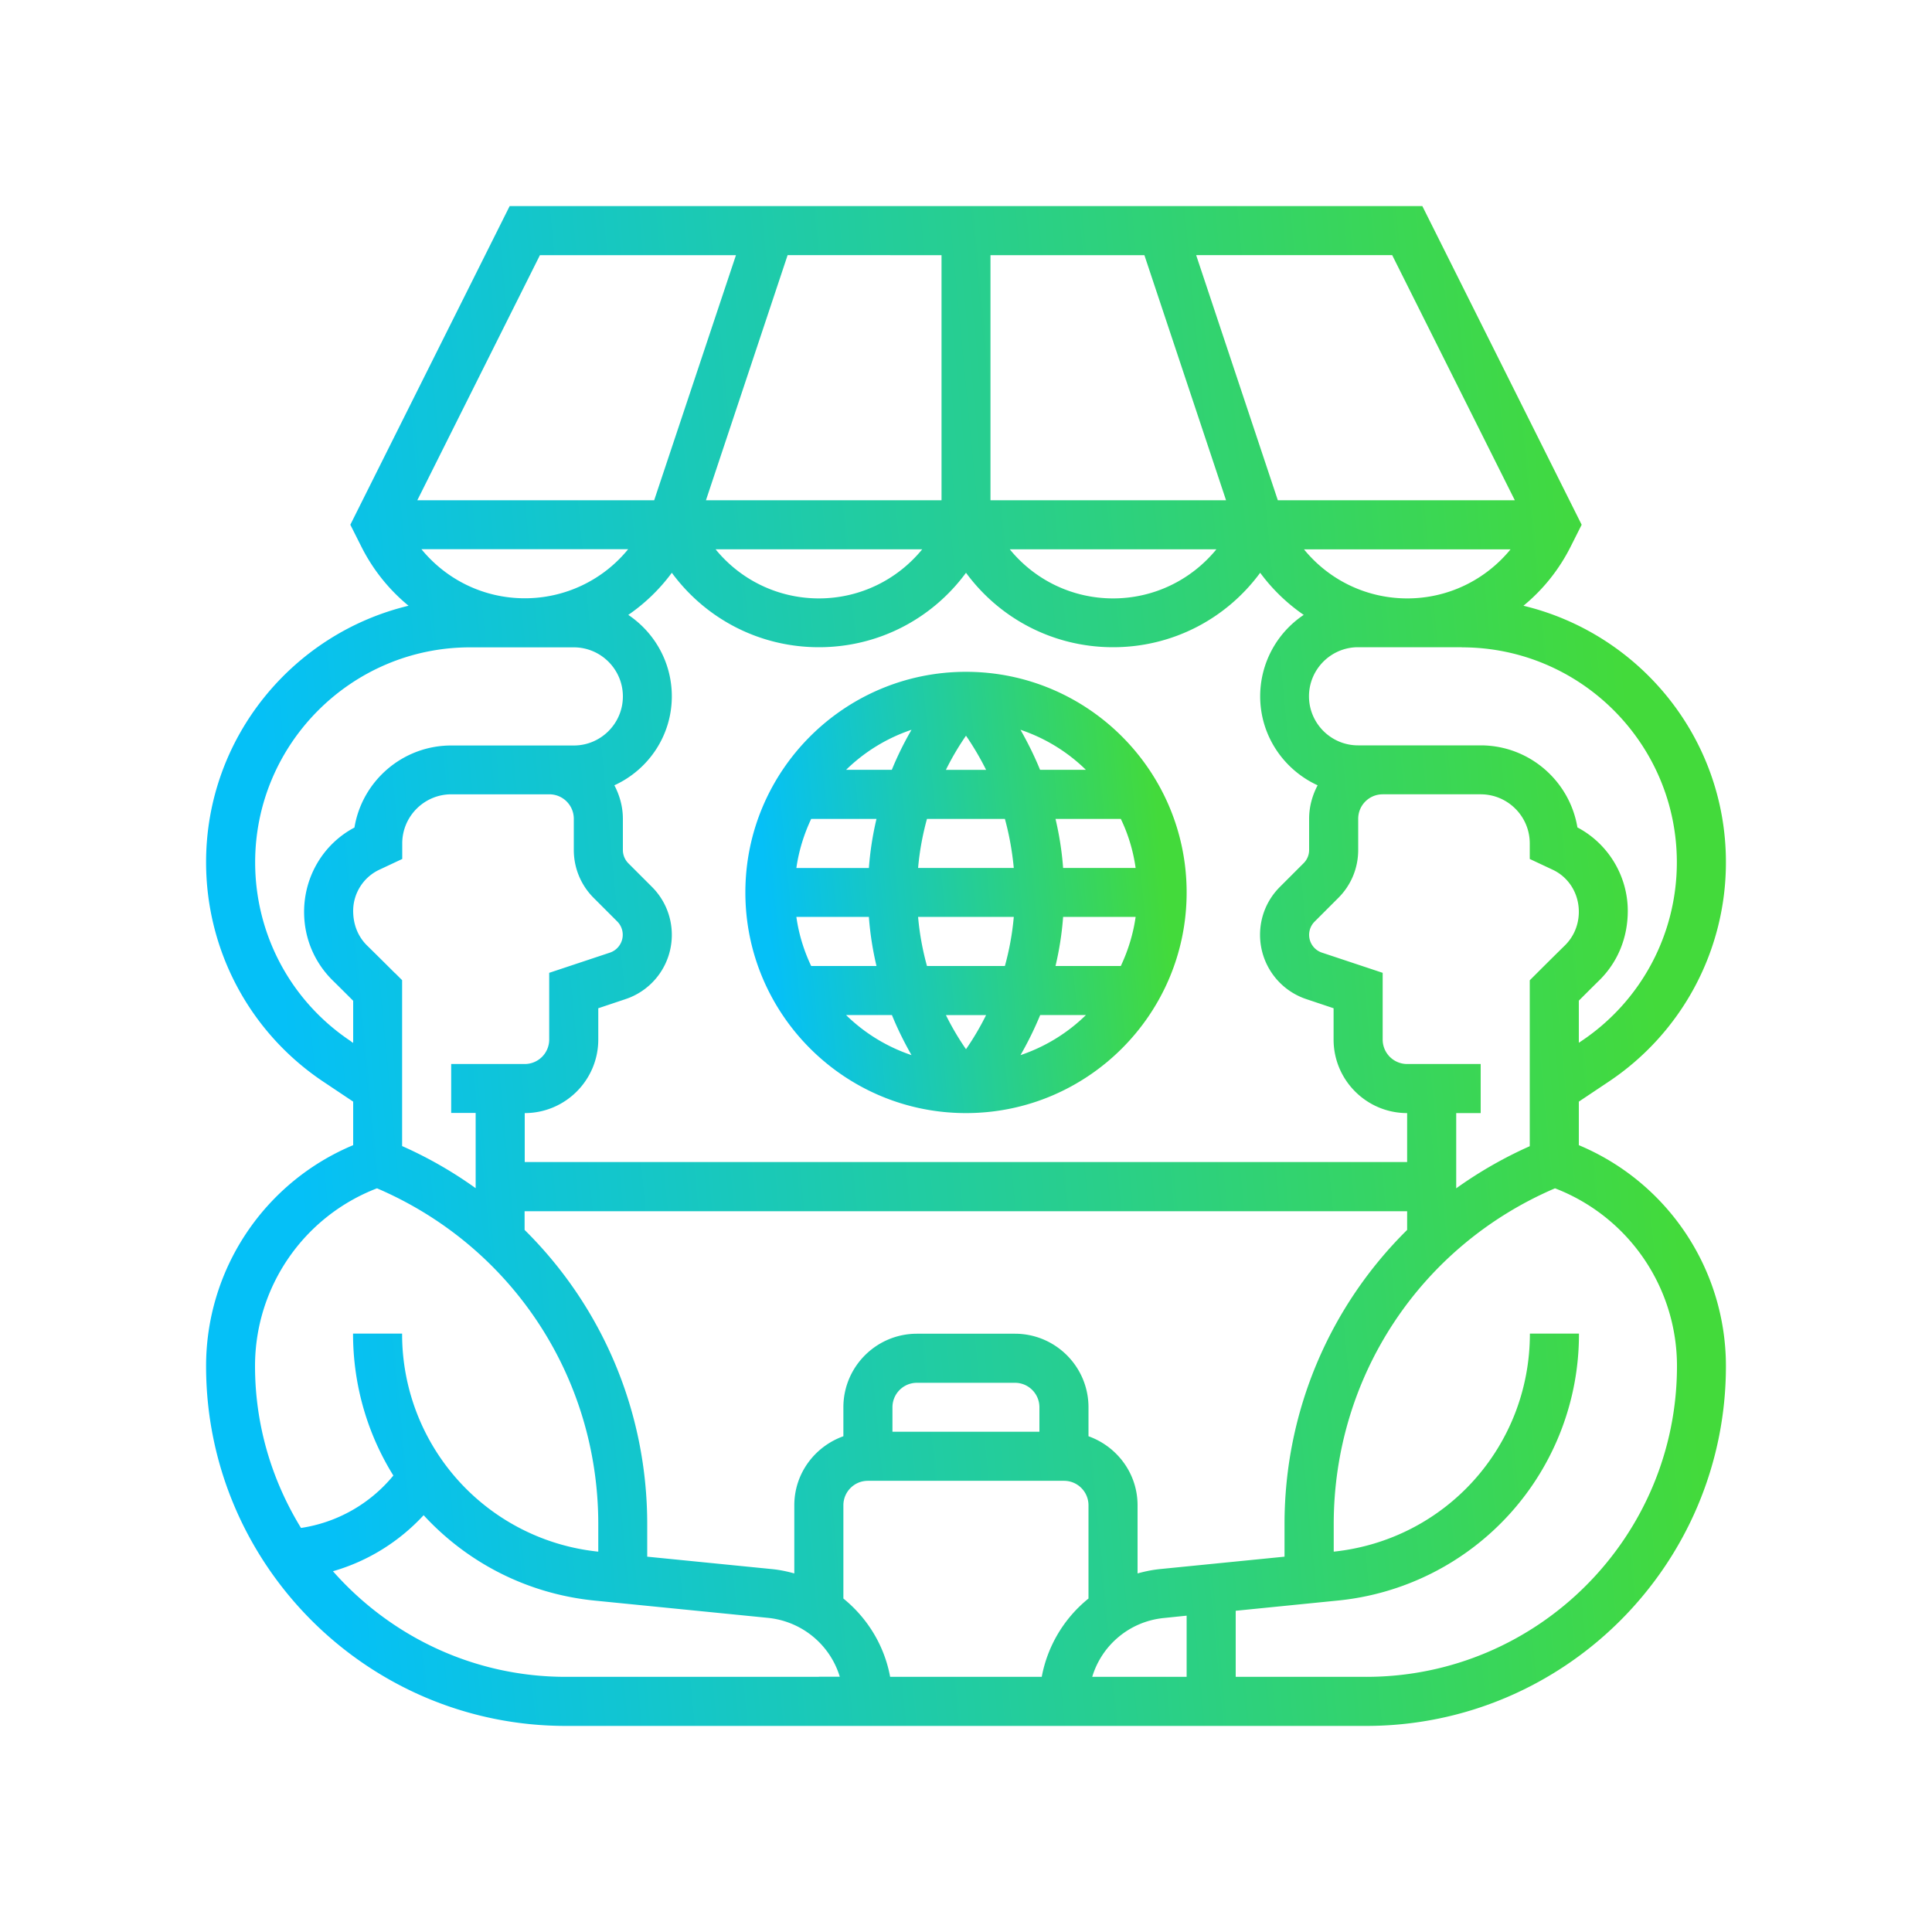
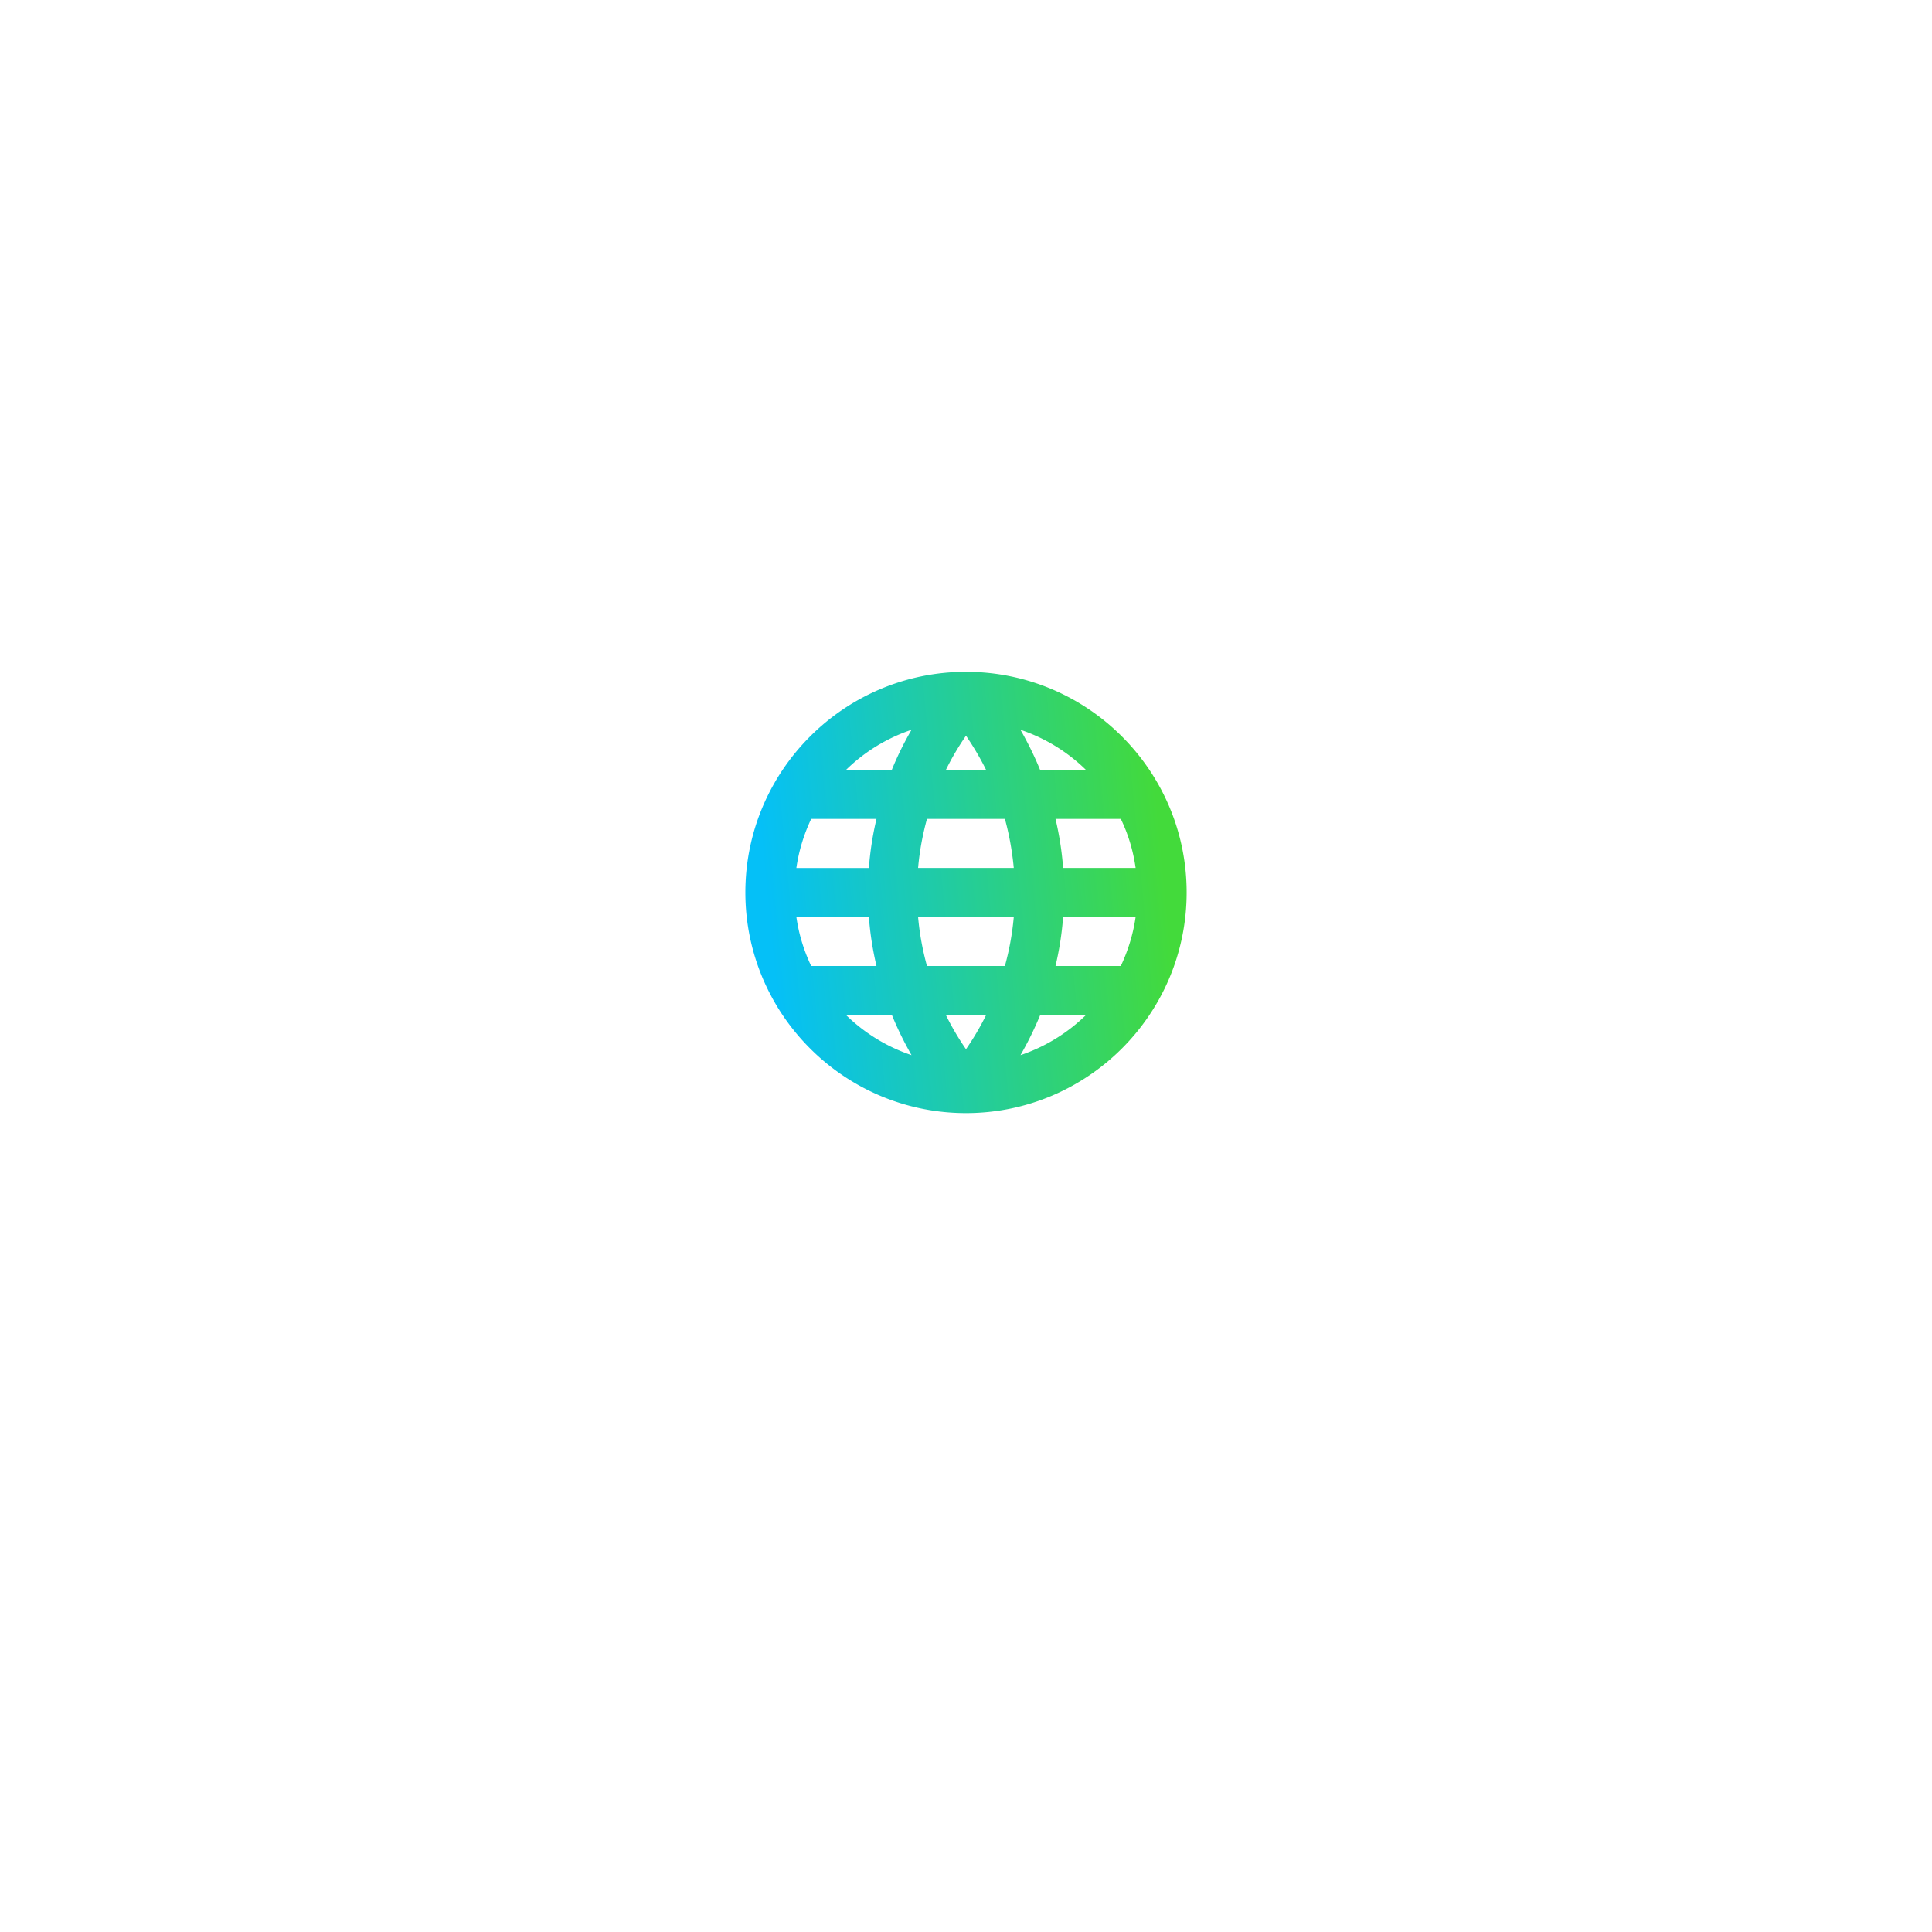
<svg xmlns="http://www.w3.org/2000/svg" xmlns:xlink="http://www.w3.org/1999/xlink" viewBox="0 0 150 150">
  <defs>
    <linearGradient id="a" x1="253.1" x2="358.87" y1="-248.9" y2="-238.81" gradientTransform="matrix(1 0 0 -1 -231 -169)" gradientUnits="userSpaceOnUse">
      <stop offset="0" stop-color="#05c0f7" />
      <stop offset="1" stop-color="#43da3b" />
    </linearGradient>
    <linearGradient xlink:href="#a" id="b" x1="290.65" x2="321.35" y1="-239.76" y2="-236.82" />
  </defs>
  <path d="M0 0h150v150H0z" style="fill:none" />
-   <path d="M122.58 88.91v-3.38l2.29-1.53A20.455 20.455 0 0 0 134 66.94c0-9.66-6.72-17.75-15.72-19.91 1.51-1.24 2.78-2.81 3.69-4.64l.83-1.65L110.43 16H39.57L27.2 40.74l.83 1.65c.91 1.83 2.18 3.4 3.69 4.64C22.72 49.19 16 57.29 16 66.94c0 6.87 3.41 13.25 9.13 17.06l2.29 1.53v3.38A18.582 18.582 0 0 0 16 106.07C16 121.47 28.53 134 43.93 134h62.14c15.4 0 27.93-12.53 27.93-27.93 0-7.55-4.54-14.28-11.42-17.16ZM90 121.83c-.58.06-1.13.18-1.68.33v-5.29c0-2.48-1.6-4.57-3.81-5.36v-2.25c0-3.15-2.56-5.71-5.71-5.71h-7.61c-3.15 0-5.71 2.56-5.71 5.71v2.25c-2.21.79-3.81 2.88-3.81 5.36v5.29c-.54-.15-1.1-.27-1.68-.33l-9.74-.97v-2.52c0-8.81-3.54-16.94-9.52-22.85v-1.45h68.52v1.45c-5.98 5.91-9.52 14.04-9.52 22.85v2.52l-9.74.97Zm-9.29-10.67H69.29v-1.9c0-1.05.85-1.9 1.9-1.9h7.61c1.05 0 1.9.85 1.9 1.9v1.9Zm-50.04-35.6s-1.13-1.13-2.17-2.15c-.7-.69-1.08-1.62-1.08-2.69 0-1.36.79-2.61 2.02-3.19l1.79-.84v-1.21c0-2.1 1.71-3.81 3.81-3.81h7.61c1.05 0 1.9.85 1.9 1.9v2.42c0 1.4.55 2.73 1.54 3.72l1.84 1.84a1.463 1.463 0 0 1-.57 2.41l-4.72 1.57v5.18a1.9 1.9 0 0 1-1.9 1.9h-5.71v3.8h1.9v5.84a32.045 32.045 0 0 0-5.71-3.27V76.1l-.56-.56Zm18.11-27.82a14.17 14.17 0 0 0 3.38-3.27c2.65 3.6 6.83 5.78 11.42 5.78s8.77-2.18 11.42-5.78c2.65 3.6 6.83 5.78 11.42 5.78s8.77-2.18 11.42-5.78a14.17 14.17 0 0 0 3.38 3.27 7.602 7.602 0 0 0-3.38 6.32c0 3.07 1.84 5.71 4.46 6.91-.41.78-.66 1.66-.66 2.6v2.42c0 .39-.15.75-.43 1.03l-1.84 1.84c-.99.99-1.54 2.31-1.54 3.72 0 2.26 1.44 4.27 3.59 4.99l2.12.71v2.43c0 3.15 2.56 5.71 5.71 5.71v3.8H40.74v-3.8c3.15 0 5.71-2.56 5.71-5.71v-2.43l2.12-.71a5.25 5.25 0 0 0 3.59-4.99c0-1.4-.55-2.73-1.54-3.72l-1.84-1.84a1.47 1.47 0 0 1-.42-1.03v-2.42c0-.94-.25-1.82-.66-2.6 2.63-1.2 4.46-3.84 4.46-6.91 0-2.63-1.34-4.95-3.38-6.32Zm52.45-5.09h16.05c-1.95 2.38-4.85 3.81-8.02 3.81s-6.08-1.43-8.02-3.81ZM76.9 38.84V19.81h11.95l6.34 19.03h-18.3Zm17.54 3.81c-1.95 2.38-4.85 3.81-8.02 3.81s-6.08-1.43-8.02-3.81h16.05ZM73.1 38.84H54.81l6.34-19.03H73.1v19.03Zm-1.5 3.81c-1.95 2.38-4.85 3.81-8.02 3.81s-6.08-1.43-8.02-3.81h16.05Zm-30.86 3.8c-3.17 0-6.07-1.43-8.02-3.81h16.05a10.331 10.331 0 0 1-8.02 3.81Zm72.32 39.97h1.9v-3.81h-5.71a1.9 1.9 0 0 1-1.9-1.9v-5.18l-4.72-1.57a1.454 1.454 0 0 1-.56-2.41l1.84-1.84c.99-.99 1.54-2.31 1.54-3.72v-2.42c0-1.05.85-1.9 1.9-1.9h7.61c2.1 0 3.81 1.71 3.81 3.81v1.21l1.79.84c1.23.58 2.02 1.83 2.02 3.26 0 .99-.38 1.92-1.08 2.61-1.04 1.02-2.17 2.15-2.17 2.15l-.56.56v12.88a32.67 32.67 0 0 0-5.71 3.27v-5.84Zm.44-36.16c9.21 0 16.69 7.49 16.69 16.69 0 5.59-2.78 10.79-7.43 13.89l-.18.12v-3.27c.42-.42 1.02-1.02 1.59-1.58 1.43-1.41 2.21-3.3 2.21-5.39 0-2.71-1.52-5.22-3.91-6.48-.6-3.61-3.74-6.37-7.51-6.37h-9.52c-2.1 0-3.81-1.71-3.81-3.81s1.71-3.81 3.81-3.81h8.05Zm4.1-11.42H99.21l-6.34-19.03h15.22l9.52 19.03ZM41.92 19.81h15.22l-6.35 19.03H32.4l9.52-19.03ZM27.24 80.84c-4.66-3.1-7.43-8.29-7.43-13.89 0-9.2 7.49-16.69 16.69-16.69h8.05c2.1 0 3.81 1.71 3.81 3.81s-1.71 3.81-3.81 3.81h-9.52c-3.77 0-6.92 2.76-7.51 6.37-2.39 1.26-3.91 3.77-3.91 6.55 0 2.02.79 3.91 2.22 5.32.57.56 1.17 1.16 1.59 1.58v3.27l-.18-.12Zm2.03 11.42c10.46 4.49 17.18 14.64 17.18 26.07v2.14a16.971 16.971 0 0 1-15.23-16.93h-3.81c0 4.04 1.14 7.82 3.13 11.02a11.48 11.48 0 0 1-7.17 4.07c-2.25-3.67-3.57-7.96-3.57-12.57 0-6.15 3.78-11.61 9.47-13.8Zm34.31 37.93H43.93c-7.2 0-13.65-3.18-18.08-8.2 2.69-.77 5.13-2.28 7.04-4.35 3.35 3.64 7.99 6.1 13.28 6.63l13.45 1.34c2.68.27 4.84 2.12 5.58 4.57h-1.62Zm5.53 0c-.45-2.44-1.77-4.57-3.63-6.08v-7.24c0-1.05.85-1.9 1.9-1.9h15.23c1.05 0 1.9.85 1.9 1.9v7.24a10.221 10.221 0 0 0-3.63 6.08H69.11Zm15.69 0c.74-2.46 2.9-4.31 5.58-4.57l1.75-.18v4.75H84.8Zm21.27 0H95.94v-5.13l7.89-.79a20.771 20.771 0 0 0 18.76-20.73h-3.81c0 8.75-6.54 16.01-15.23 16.93v-2.14c0-11.43 6.72-21.59 17.18-26.07a14.78 14.78 0 0 1 9.47 13.8c0 13.3-10.82 24.13-24.13 24.13Z" style="fill:url(#a)" />
-   <path d="M75 86.42c9.45 0 17.13-7.68 17.13-17.13S84.45 52.16 75 52.16s-17.13 7.68-17.13 17.13S65.55 86.42 75 86.42Zm3.02-22.84c.32 1.16.56 2.44.69 3.81h-7.43c.12-1.37.37-2.65.69-3.81h6.05Zm-4.58-3.81A20.93 20.93 0 0 1 75 57.12a22.2 22.2 0 0 1 1.56 2.65h-3.11Zm5.27 11.42c-.12 1.37-.37 2.65-.69 3.81h-6.05c-.32-1.16-.57-2.44-.69-3.81h7.43Zm-2.15 7.62A20.93 20.93 0 0 1 75 81.46a20.93 20.93 0 0 1-1.56-2.65h3.12Zm4.19 0h3.56a13.346 13.346 0 0 1-5.08 3.11c.52-.9 1.04-1.93 1.53-3.11Zm1.2-3.81c.28-1.19.49-2.45.59-3.81h5.63c-.19 1.34-.59 2.62-1.15 3.81h-5.07Zm.59-7.61c-.1-1.36-.31-2.62-.59-3.81h5.07c.57 1.18.96 2.46 1.15 3.81h-5.63Zm-1.79-7.62c-.48-1.18-1.01-2.21-1.52-3.11 1.93.65 3.66 1.72 5.08 3.11h-3.56Zm-11.5 0h-3.56c1.42-1.39 3.15-2.46 5.08-3.11-.52.9-1.05 1.93-1.53 3.11Zm-1.2 3.81a24.32 24.32 0 0 0-.59 3.81h-5.63c.19-1.34.59-2.62 1.15-3.81h5.07Zm-.59 7.61c.1 1.36.31 2.62.59 3.81h-5.07c-.56-1.18-.96-2.46-1.15-3.81h5.63Zm1.79 7.62c.48 1.18 1.01 2.21 1.52 3.11-1.93-.65-3.66-1.72-5.08-3.11h3.56Z" style="fill:url(#b)" />
+   <path d="M75 86.42c9.45 0 17.13-7.68 17.13-17.13S84.45 52.16 75 52.16s-17.13 7.68-17.13 17.13S65.55 86.42 75 86.42Zm3.02-22.84c.32 1.16.56 2.44.69 3.81h-7.43c.12-1.37.37-2.65.69-3.81h6.05Zm-4.58-3.81A20.93 20.93 0 0 1 75 57.12a22.2 22.2 0 0 1 1.56 2.65h-3.11Zm5.27 11.42c-.12 1.37-.37 2.65-.69 3.81h-6.05c-.32-1.16-.57-2.44-.69-3.81h7.43m-2.15 7.62A20.93 20.93 0 0 1 75 81.46a20.93 20.93 0 0 1-1.56-2.65h3.12Zm4.19 0h3.56a13.346 13.346 0 0 1-5.08 3.11c.52-.9 1.04-1.93 1.53-3.11Zm1.2-3.81c.28-1.19.49-2.45.59-3.81h5.63c-.19 1.34-.59 2.62-1.15 3.81h-5.07Zm.59-7.61c-.1-1.36-.31-2.62-.59-3.81h5.07c.57 1.18.96 2.46 1.15 3.81h-5.63Zm-1.79-7.62c-.48-1.18-1.01-2.21-1.52-3.11 1.93.65 3.66 1.72 5.08 3.11h-3.56Zm-11.5 0h-3.56c1.42-1.39 3.15-2.46 5.08-3.11-.52.9-1.05 1.93-1.53 3.11Zm-1.2 3.81a24.32 24.32 0 0 0-.59 3.81h-5.63c.19-1.34.59-2.62 1.15-3.81h5.07Zm-.59 7.61c.1 1.36.31 2.62.59 3.81h-5.07c-.56-1.18-.96-2.46-1.15-3.81h5.63Zm1.79 7.62c.48 1.18 1.01 2.21 1.52 3.11-1.93-.65-3.66-1.72-5.08-3.11h3.56Z" style="fill:url(#b)" />
</svg>